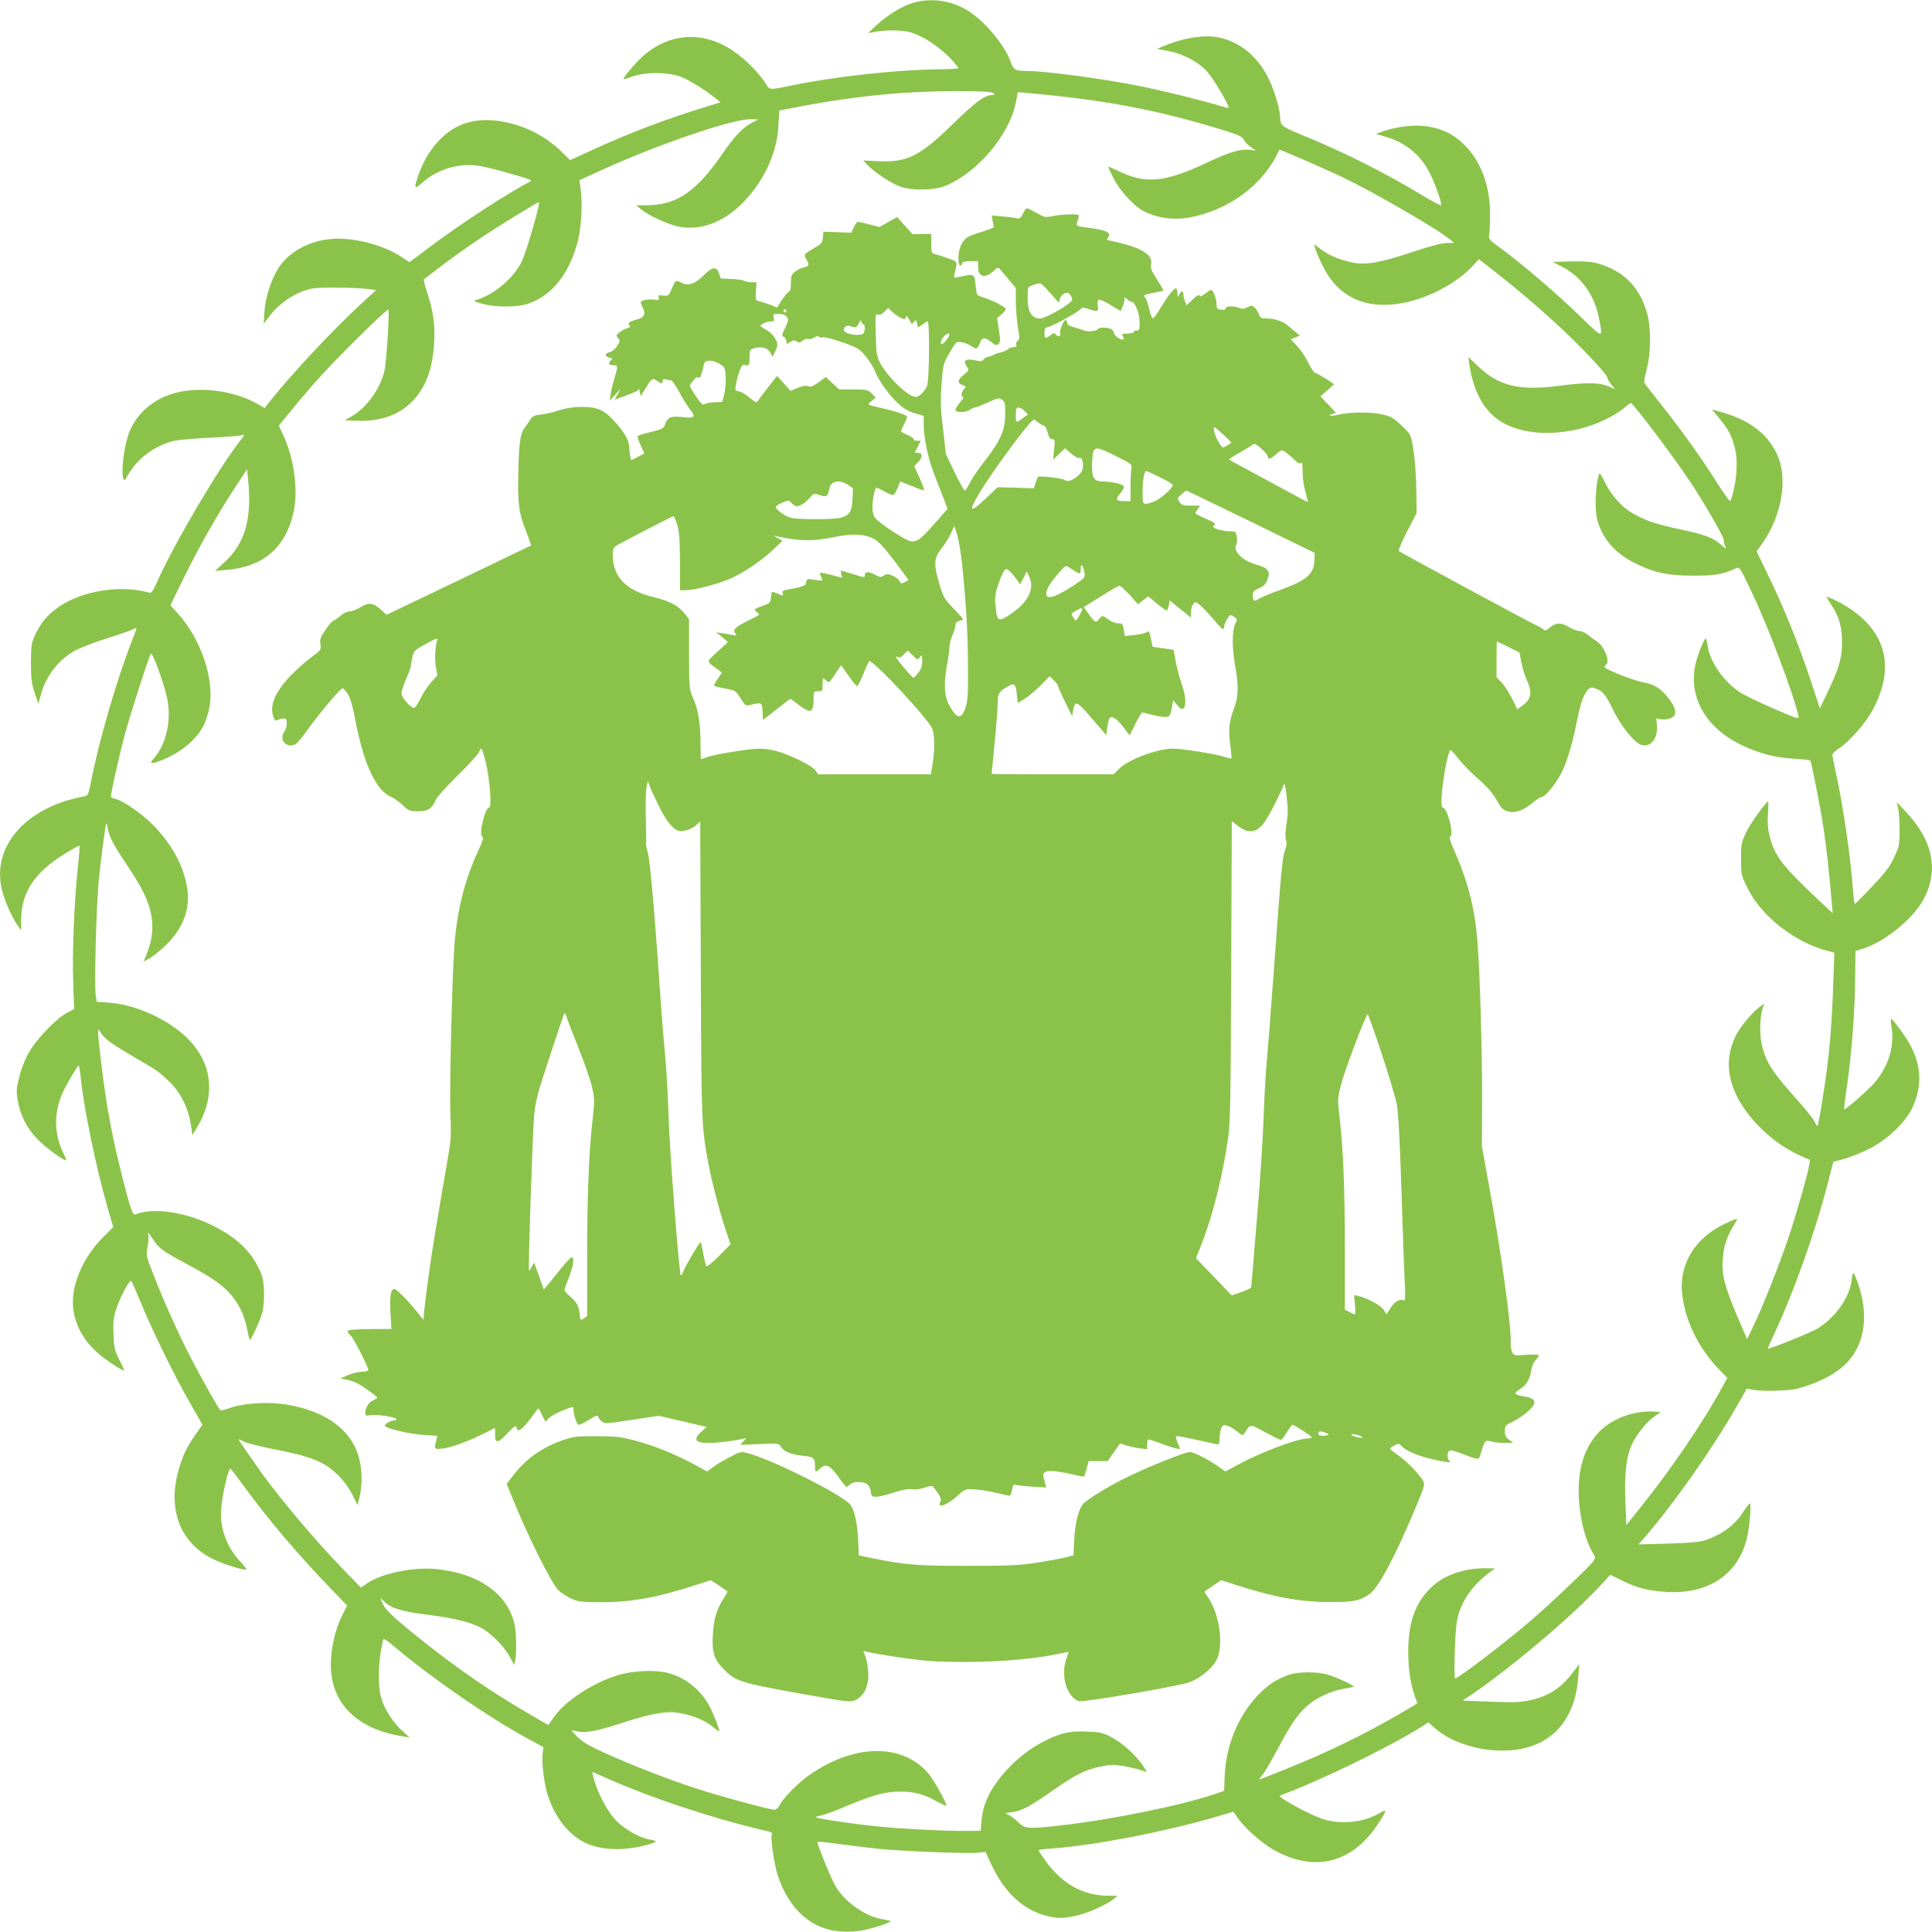
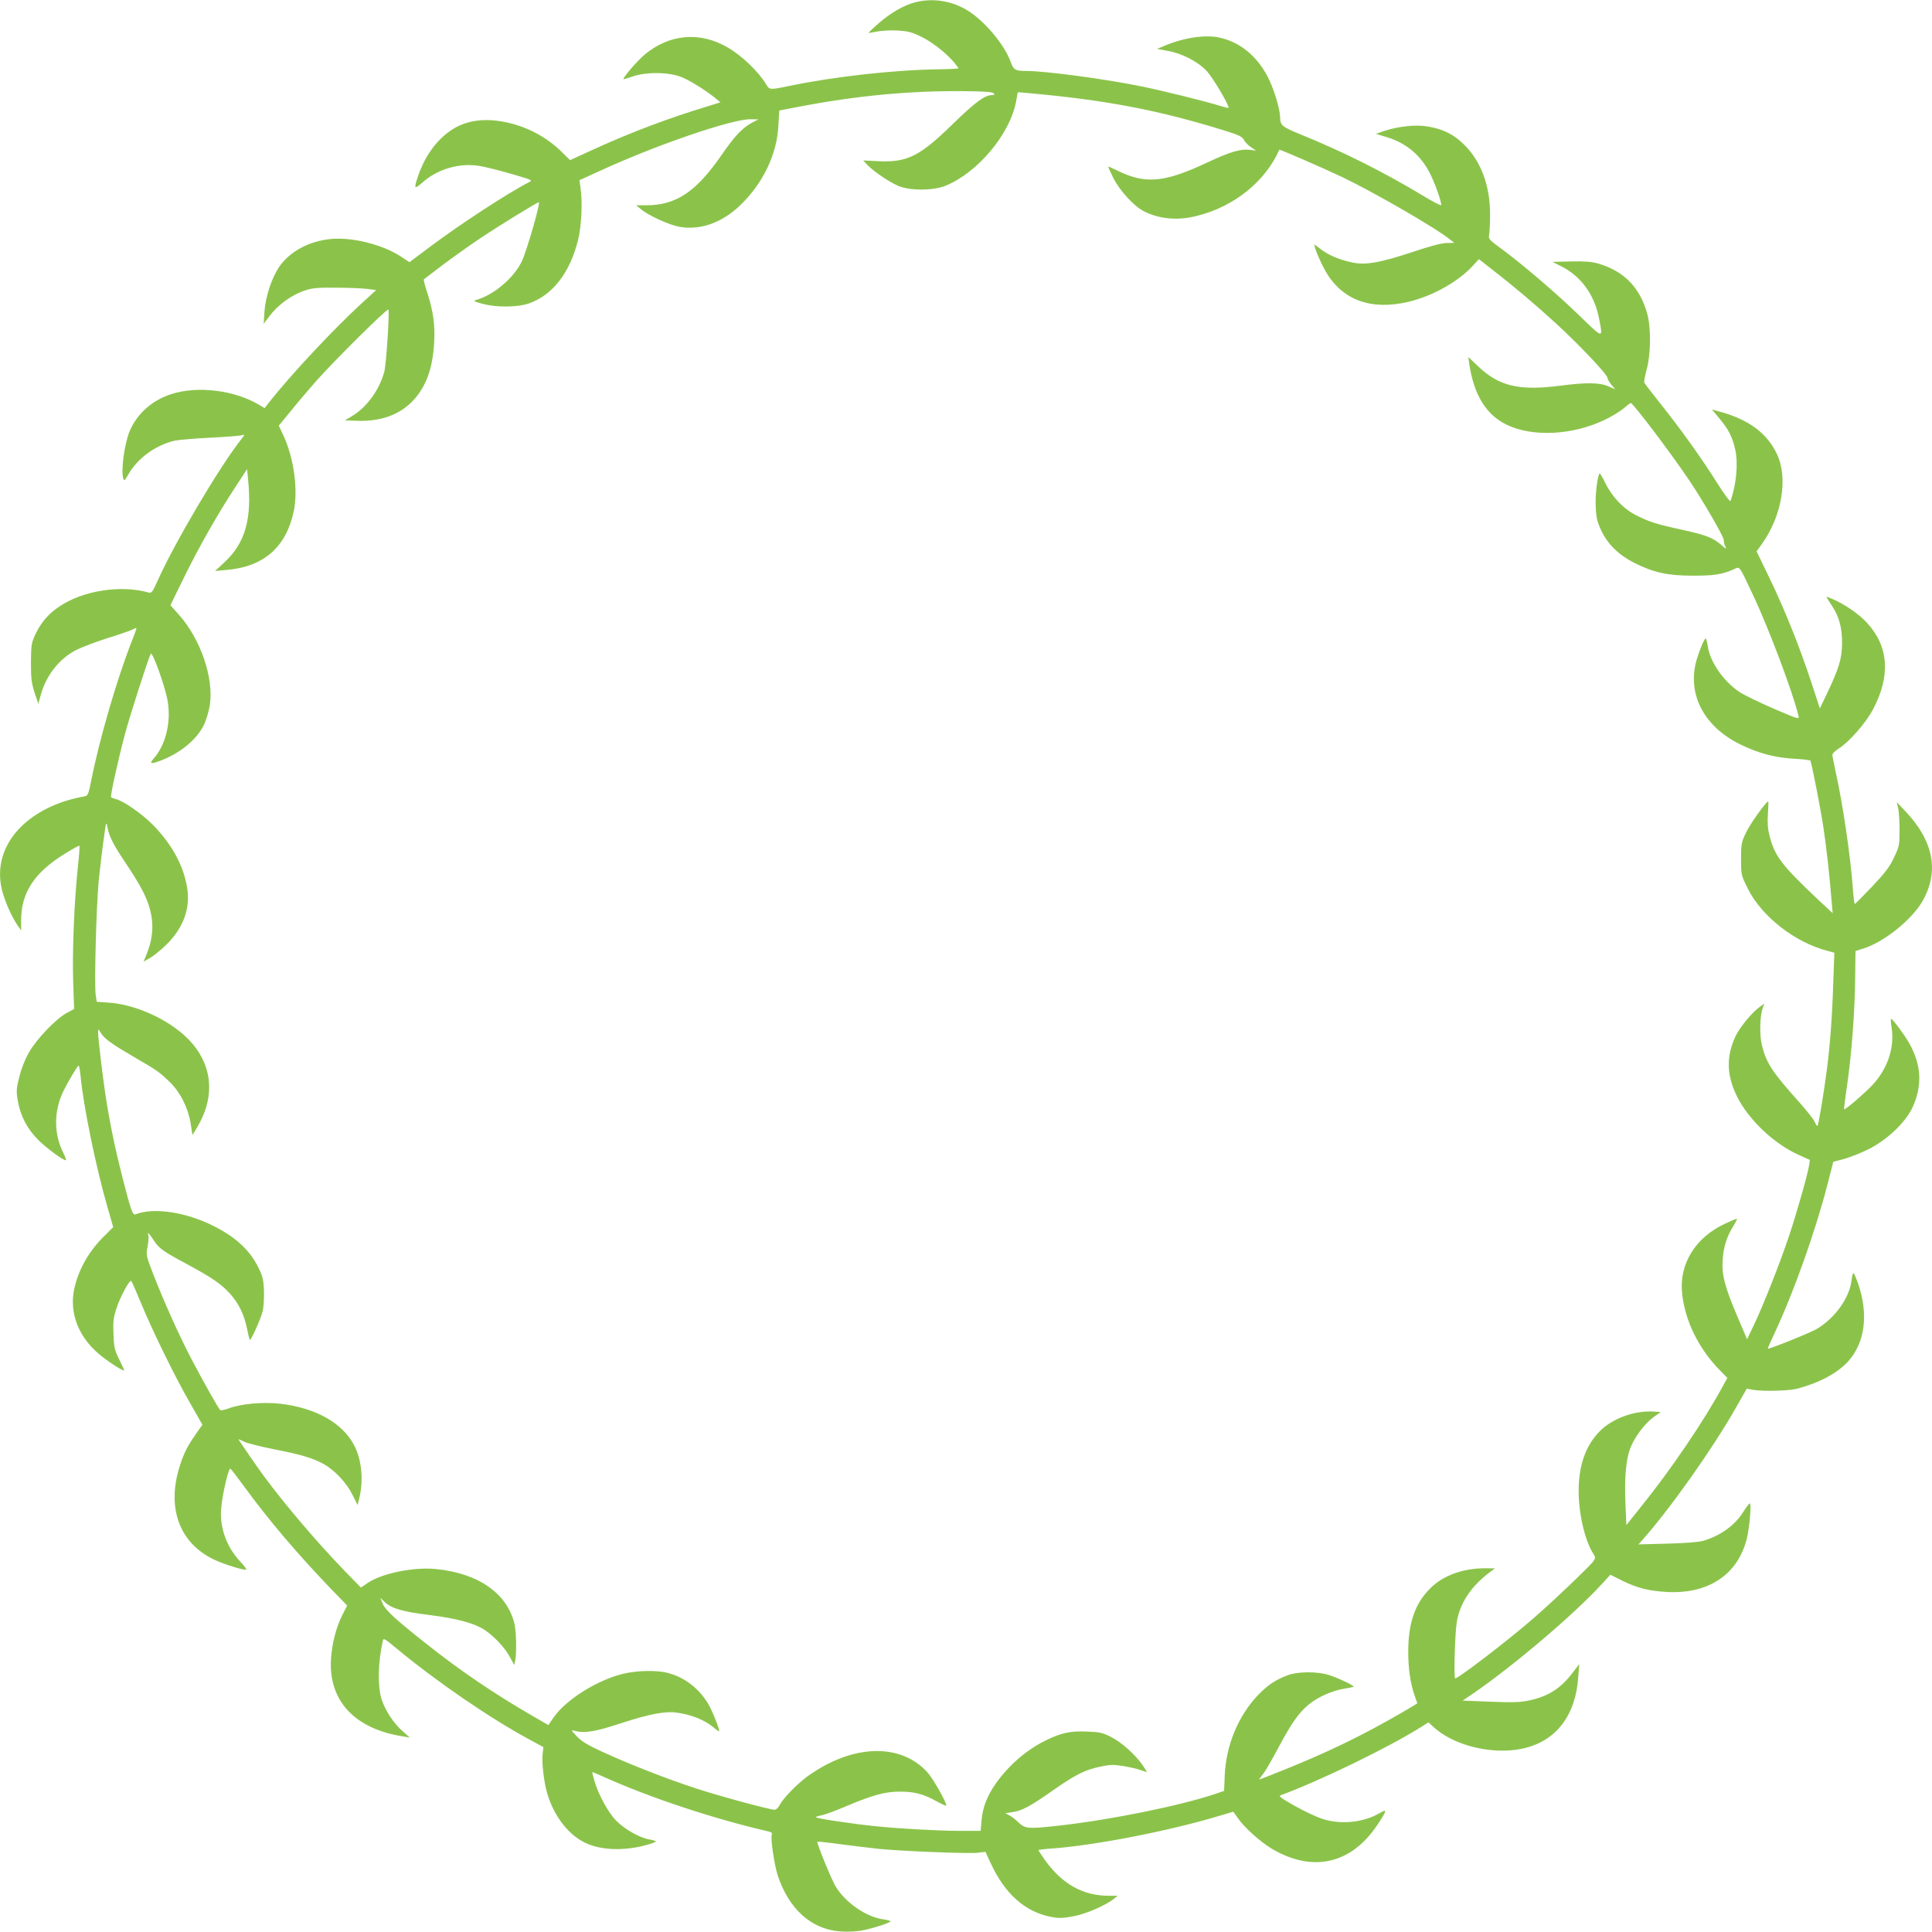
<svg xmlns="http://www.w3.org/2000/svg" version="1.0" width="1280pt" height="1280pt" viewBox="0 0 1280 1280" preserveAspectRatio="xMidYMid meet">
  <g transform="translate(0,1280) scale(0.1,-0.1)" fill="#8bc34a" stroke="none">
    <path d="M6060 12784 c-75 -20 -162 -71 -242 -141 -36 -32 -65 -59 -63 -61 1 -1 26 3 55 9 29 6 90 9 135 7 68 -4 94 -10 156 -40 74 -36 159 -102 218 -169 17 -20 31 -39 31 -41 0 -3 -57 -6 -127 -7 -299 -4 -694 -48 -997 -111 -125 -26 -128 -25 -148 8 -51 86 -163 194 -259 249 -183 105 -382 88 -546 -47 -46 -38 -143 -149 -143 -164 0 -3 26 5 58 16 88 33 246 31 328 -3 59 -24 168 -93 228 -143 l29 -24 -87 -27 c-257 -78 -496 -168 -741 -279 l-168 -77 -53 52 c-109 109 -255 182 -409 206 -166 25 -293 -13 -400 -121 -63 -64 -112 -145 -145 -242 -29 -85 -26 -91 28 -44 100 90 245 132 376 111 39 -6 135 -30 214 -53 141 -41 143 -42 115 -56 -137 -70 -457 -279 -654 -427 l-136 -102 -58 38 c-120 78 -316 128 -459 116 -148 -13 -279 -84 -349 -189 -49 -75 -88 -195 -95 -293 l-5 -80 41 54 c53 70 142 135 222 163 57 20 84 23 215 22 83 0 176 -4 208 -8 l59 -8 -104 -95 c-192 -178 -459 -464 -604 -647 l-31 -40 -38 23 c-165 97 -407 126 -580 70 -126 -40 -226 -129 -275 -243 -35 -83 -59 -256 -44 -314 6 -21 9 -19 35 26 60 105 177 191 304 222 28 6 133 15 235 20 102 5 196 12 210 16 24 7 24 7 -6 -32 -143 -182 -440 -685 -550 -932 -33 -73 -40 -83 -58 -78 -185 53 -439 13 -594 -93 -73 -49 -122 -107 -159 -187 -25 -54 -27 -69 -28 -184 0 -106 4 -136 24 -199 l25 -74 16 59 c36 132 127 245 242 301 35 17 122 50 193 73 72 22 145 47 163 55 18 8 34 15 36 15 2 0 -11 -39 -30 -86 -101 -257 -217 -657 -271 -932 -15 -77 -21 -93 -38 -97 -106 -20 -174 -42 -255 -82 -238 -120 -351 -326 -296 -543 19 -73 61 -169 100 -227 l26 -38 0 66 c0 185 87 318 290 443 51 32 94 55 96 53 3 -2 -2 -69 -11 -149 -24 -230 -37 -568 -30 -758 l6 -175 -47 -25 c-71 -37 -201 -173 -252 -262 -26 -46 -51 -108 -64 -162 -20 -79 -21 -95 -10 -159 17 -99 61 -184 133 -257 56 -57 177 -145 186 -136 3 2 -5 22 -16 45 -66 127 -65 283 0 414 32 65 93 167 100 167 3 0 9 -32 13 -70 18 -196 101 -599 176 -861 l40 -139 -58 -58 c-99 -97 -166 -211 -197 -337 -43 -174 28 -349 192 -471 58 -44 123 -84 136 -84 2 0 -13 32 -32 71 -32 64 -36 82 -39 169 -4 81 0 110 18 167 26 81 89 198 100 186 4 -4 33 -71 65 -148 75 -182 222 -483 325 -662 l81 -142 -44 -63 c-54 -77 -78 -123 -105 -208 -91 -281 -3 -517 233 -626 64 -29 175 -64 205 -64 7 0 -10 25 -39 55 -91 97 -138 229 -125 357 8 93 49 264 60 258 5 -3 46 -56 92 -119 163 -224 356 -450 579 -682 l103 -106 -32 -63 c-42 -85 -68 -187 -75 -290 -18 -277 157 -465 477 -514 l45 -8 -46 41 c-61 53 -117 139 -141 213 -27 88 -24 242 8 386 4 21 10 18 87 -46 265 -220 620 -464 885 -607 l92 -50 -5 -46 c-7 -51 9 -190 30 -259 44 -149 135 -269 244 -325 100 -51 245 -60 393 -24 48 12 85 25 83 29 -3 4 -22 10 -43 13 -63 11 -163 67 -219 124 -55 56 -120 176 -147 271 -8 28 -13 52 -11 52 2 0 34 -14 72 -31 309 -139 727 -278 1095 -363 19 -4 26 -11 21 -21 -9 -24 17 -200 39 -268 73 -224 223 -359 413 -373 44 -4 107 -1 140 5 72 13 195 52 195 62 0 3 -22 9 -48 13 -113 15 -255 113 -318 222 -28 48 -125 286 -119 292 2 2 73 -5 157 -17 84 -11 200 -25 258 -31 158 -15 588 -32 647 -25 l52 6 35 -76 c94 -203 228 -322 400 -355 53 -10 78 -9 147 4 83 15 214 72 269 116 l25 20 -57 0 c-173 0 -310 77 -424 235 -24 35 -44 65 -44 67 0 3 40 8 89 11 286 21 770 115 1104 215 l98 29 29 -41 c42 -62 150 -159 227 -205 270 -159 525 -101 698 158 66 100 68 109 14 78 -107 -62 -255 -77 -377 -38 -39 13 -121 51 -183 86 -92 52 -110 65 -94 71 256 94 710 314 930 452 l49 31 37 -34 c114 -103 316 -164 499 -152 270 18 435 193 456 483 l7 89 -46 -60 c-78 -102 -161 -155 -287 -181 -61 -13 -110 -14 -257 -8 l-183 7 73 49 c275 190 673 529 855 729 l51 56 78 -39 c100 -49 175 -68 293 -75 277 -16 473 113 533 353 18 71 32 234 20 234 -4 -1 -24 -26 -43 -56 -57 -91 -151 -158 -265 -192 -32 -9 -118 -16 -240 -19 l-190 -5 21 23 c190 214 466 604 624 881 l73 128 41 -8 c65 -11 236 -7 291 7 150 40 268 103 340 182 113 126 136 316 63 522 -12 32 -24 60 -28 62 -4 2 -10 -19 -13 -48 -14 -117 -111 -251 -231 -322 -43 -25 -317 -136 -324 -130 -1 1 20 50 48 109 126 270 267 667 348 980 l38 149 69 18 c38 10 112 39 164 65 123 61 244 176 291 275 67 145 61 282 -21 428 -32 56 -109 160 -120 161 -3 0 -2 -28 4 -62 19 -130 -27 -268 -127 -376 -50 -53 -176 -162 -188 -162 -2 0 6 70 19 155 31 217 52 499 54 712 l2 182 53 17 c137 43 322 192 392 315 111 196 72 398 -114 594 l-57 60 9 -40 c5 -22 9 -87 9 -145 0 -100 -2 -108 -37 -182 -29 -62 -59 -101 -145 -192 -59 -62 -111 -114 -114 -115 -4 0 -9 43 -13 97 -15 215 -66 563 -116 787 -11 50 -20 97 -20 105 1 8 19 26 41 40 66 40 180 169 227 258 119 223 106 418 -38 575 -52 57 -148 124 -226 157 -24 11 -44 18 -44 16 0 -2 16 -27 35 -56 50 -75 70 -148 69 -255 -1 -99 -20 -163 -104 -339 l-43 -89 -57 174 c-78 236 -175 479 -277 690 l-85 176 35 49 c133 186 175 435 100 595 -65 140 -191 232 -384 283 l-47 13 49 -59 c62 -74 85 -120 105 -205 21 -90 8 -233 -31 -342 -3 -7 -40 43 -85 114 -103 164 -247 366 -378 529 -57 72 -106 135 -108 141 -3 7 5 47 16 89 27 97 29 270 5 361 -47 178 -154 289 -327 339 -41 12 -88 16 -179 14 l-124 -3 60 -30 c131 -66 220 -190 250 -349 25 -131 29 -132 -128 20 -149 146 -385 347 -524 449 -77 56 -82 62 -77 89 3 15 6 76 6 135 1 187 -59 350 -168 459 -72 72 -140 106 -244 124 -80 14 -197 1 -291 -30 l-53 -19 70 -21 c134 -41 229 -122 291 -247 33 -67 76 -190 71 -204 -2 -5 -57 24 -123 64 -254 153 -522 288 -800 401 -134 55 -143 62 -144 120 -2 57 -42 189 -83 267 -72 138 -185 229 -319 258 -95 21 -237 -1 -363 -54 l-50 -21 70 -13 c100 -18 202 -72 262 -137 39 -44 142 -216 142 -240 0 -3 -21 2 -47 10 -106 33 -397 105 -538 133 -240 49 -632 101 -757 101 -71 0 -83 7 -102 60 -43 119 -182 282 -298 348 -103 59 -226 76 -338 46z m522 -601 c9 -10 8 -13 -10 -13 -48 0 -112 -48 -262 -194 -217 -212 -300 -253 -491 -244 l-100 5 28 -30 c41 -43 140 -110 203 -138 77 -33 228 -33 311 -1 214 85 430 342 471 560 l11 61 61 -5 c519 -46 871 -113 1312 -250 91 -28 113 -39 125 -60 7 -15 29 -37 47 -49 l34 -23 -39 5 c-64 8 -130 -11 -292 -87 -277 -130 -404 -141 -586 -51 -33 16 -61 28 -62 27 -2 -2 14 -36 34 -77 43 -84 136 -185 200 -218 105 -53 226 -64 354 -31 246 61 452 228 545 438 2 4 288 -120 414 -180 212 -101 627 -341 717 -415 l28 -22 -50 -1 c-33 0 -109 -20 -228 -60 -211 -70 -308 -87 -393 -70 -88 18 -159 48 -211 87 l-46 35 7 -29 c4 -15 25 -66 48 -112 100 -207 282 -293 524 -250 172 30 361 129 471 247 l41 45 87 -68 c153 -119 276 -223 424 -358 158 -145 341 -339 341 -361 0 -8 12 -28 26 -45 l25 -30 -46 20 c-57 25 -148 26 -315 4 -275 -36 -409 -4 -548 129 l-64 61 6 -45 c31 -206 111 -337 248 -404 171 -83 439 -70 653 34 44 21 99 55 122 74 22 20 44 36 47 36 15 0 262 -326 386 -510 92 -136 230 -375 230 -397 0 -14 5 -34 12 -46 8 -17 2 -14 -27 12 -55 48 -101 66 -260 101 -175 38 -223 54 -308 98 -84 43 -158 122 -203 215 -18 37 -34 64 -37 60 -15 -25 -29 -144 -25 -220 3 -73 10 -100 36 -156 42 -92 117 -164 221 -217 127 -63 219 -84 386 -84 139 0 190 7 269 41 45 20 33 36 127 -162 105 -221 268 -654 304 -806 7 -27 4 -26 -164 46 -94 41 -196 90 -226 110 -108 72 -197 202 -211 306 -4 27 -10 49 -14 49 -8 0 -41 -79 -59 -140 -66 -226 46 -443 289 -562 121 -59 229 -88 358 -95 56 -3 104 -9 106 -12 8 -13 66 -309 86 -439 19 -124 40 -308 55 -494 l7 -78 -99 92 c-237 224 -285 286 -319 419 -12 46 -15 87 -11 147 3 45 4 82 2 82 -14 0 -120 -148 -147 -206 -31 -64 -33 -76 -33 -175 0 -105 0 -106 44 -195 91 -185 314 -359 530 -414 l44 -12 -7 -194 c-7 -225 -21 -412 -41 -569 -22 -171 -58 -385 -64 -385 -4 0 -12 13 -19 30 -8 16 -53 73 -100 126 -180 201 -218 258 -248 375 -18 69 -15 199 5 252 l11 28 -29 -20 c-54 -39 -134 -136 -163 -197 -63 -135 -59 -260 12 -402 77 -153 246 -312 408 -384 l73 -33 -5 -35 c-9 -58 -82 -316 -132 -465 -58 -175 -170 -459 -232 -589 l-47 -99 -62 145 c-84 197 -107 281 -100 378 5 86 26 154 69 224 16 26 28 50 26 51 -2 2 -39 -13 -83 -34 -193 -91 -300 -265 -281 -456 18 -183 108 -367 249 -512 l51 -52 -29 -53 c-123 -228 -343 -553 -544 -802 l-96 -120 -6 145 c-7 169 3 287 32 364 27 72 96 164 154 206 l48 34 -49 3 c-123 8 -270 -45 -352 -127 -97 -97 -144 -229 -143 -407 1 -149 43 -326 99 -411 13 -20 12 -26 -1 -46 -18 -28 -276 -274 -399 -380 -164 -143 -496 -397 -517 -397 -10 0 -2 292 10 370 20 129 98 245 224 337 l30 22 -65 1 c-147 0 -280 -48 -364 -133 -101 -100 -146 -230 -146 -419 0 -116 14 -212 44 -297 9 -24 16 -45 16 -46 0 -1 -51 -32 -112 -67 -258 -149 -479 -256 -772 -374 -87 -35 -161 -64 -163 -64 -2 0 9 17 26 38 16 20 63 102 105 181 82 155 133 226 199 280 59 48 154 90 228 102 35 6 65 12 67 14 7 7 -111 62 -168 79 -77 23 -204 22 -269 -3 -82 -31 -132 -65 -197 -132 -131 -138 -212 -334 -220 -534 l-4 -100 -52 -18 c-232 -79 -694 -173 -1040 -212 -206 -23 -225 -21 -268 19 -19 19 -47 41 -63 49 l-27 14 46 7 c63 8 119 38 271 145 149 104 212 136 315 157 61 13 85 14 147 4 41 -7 92 -18 114 -26 22 -8 41 -14 44 -14 2 0 -9 19 -25 43 -50 72 -140 153 -209 188 -58 30 -77 34 -163 37 -111 5 -173 -9 -280 -63 -122 -61 -238 -162 -321 -279 -59 -84 -89 -160 -96 -248 l-6 -68 -131 0 c-140 0 -401 14 -556 30 -161 16 -409 53 -405 61 3 3 19 9 38 12 18 3 93 30 167 62 176 74 255 95 355 95 93 0 154 -16 242 -65 35 -19 63 -32 63 -28 0 24 -87 177 -123 218 -177 199 -495 191 -792 -20 -70 -50 -165 -147 -189 -193 -9 -18 -24 -32 -34 -32 -32 0 -364 90 -520 141 -193 63 -433 157 -611 238 -105 48 -145 72 -178 106 -41 43 -42 45 -16 38 64 -18 139 -6 310 51 181 59 289 80 363 70 99 -13 189 -49 248 -99 16 -14 33 -25 36 -25 9 0 -42 130 -71 180 -60 102 -156 177 -267 206 -74 20 -207 17 -301 -6 -172 -43 -375 -171 -456 -287 l-36 -52 -109 63 c-249 144 -476 298 -699 475 -204 161 -271 223 -289 265 l-16 40 29 -28 c45 -43 119 -64 297 -86 181 -23 294 -53 364 -98 62 -41 134 -117 168 -180 l29 -53 7 32 c9 48 7 188 -5 238 -47 204 -240 339 -524 366 -145 14 -354 -29 -447 -91 l-47 -32 -114 117 c-187 195 -382 424 -530 623 -37 50 -167 239 -167 242 0 2 17 -5 38 -16 22 -10 108 -32 193 -49 182 -35 265 -60 336 -100 73 -42 148 -122 188 -202 l34 -68 10 38 c31 124 18 266 -35 362 -79 146 -253 243 -487 271 -113 13 -260 0 -342 -31 -27 -10 -52 -15 -56 -11 -14 14 -113 190 -190 337 -87 167 -181 377 -254 564 -47 122 -48 125 -37 183 6 33 8 66 5 74 -10 27 4 14 32 -28 37 -58 61 -76 216 -159 173 -93 235 -136 292 -199 58 -65 93 -135 113 -230 8 -41 17 -76 19 -78 6 -7 74 142 85 190 7 26 10 86 9 135 -3 75 -9 98 -36 153 -57 117 -151 204 -299 278 -182 92 -397 124 -515 77 -20 -8 -31 22 -88 245 -47 184 -83 356 -111 537 -21 141 -50 381 -50 423 0 25 1 25 20 -6 25 -39 74 -73 230 -164 143 -83 156 -92 228 -162 67 -66 118 -167 135 -270 l12 -78 32 53 c139 233 92 473 -126 641 -130 101 -311 173 -458 183 l-82 6 -7 46 c-10 69 4 585 20 756 9 83 23 206 33 275 15 113 18 121 24 83 12 -65 39 -119 127 -249 95 -143 135 -220 156 -301 27 -102 18 -199 -27 -306 l-16 -38 41 23 c23 13 72 52 109 88 113 111 161 239 139 377 -23 146 -99 287 -225 416 -71 73 -197 161 -245 172 -16 4 -32 10 -34 14 -6 9 44 236 90 410 33 126 156 508 173 540 10 16 86 -192 108 -294 31 -145 -5 -307 -90 -402 -27 -30 -18 -36 29 -19 141 49 258 144 307 247 14 31 31 88 37 127 28 180 -62 441 -207 602 l-54 60 89 182 c102 208 224 422 340 599 l79 121 6 -63 c28 -265 -18 -428 -158 -556 l-60 -56 77 7 c245 21 394 151 444 388 30 140 2 350 -67 500 l-32 68 79 96 c43 54 117 140 163 193 128 145 477 490 484 480 9 -14 -14 -363 -27 -412 -33 -122 -118 -238 -216 -295 l-45 -27 84 -3 c149 -5 272 38 359 125 91 92 138 215 148 388 8 119 -6 216 -45 335 -16 47 -26 87 -22 90 4 3 61 46 126 96 66 50 176 128 245 174 128 86 379 240 390 240 13 0 -81 -324 -112 -390 -53 -110 -181 -220 -296 -255 -31 -9 -27 -11 43 -30 87 -22 226 -21 297 4 160 55 276 206 329 426 22 94 29 245 15 341 l-7 50 138 63 c372 171 871 342 995 341 l53 -1 -43 -22 c-63 -34 -116 -89 -200 -212 -169 -245 -301 -334 -497 -335 l-70 0 30 -25 c53 -44 187 -105 258 -118 137 -23 277 26 397 139 152 144 248 340 257 531 l6 101 136 26 c385 73 726 105 1088 102 131 -1 186 -5 195 -13z" />
-     <path d="M6777 11384 c-15 -30 -22 -35 -41 -30 -12 3 -55 9 -94 12 l-72 7 6 -34 c4 -19 7 -38 8 -42 0 -5 -33 -18 -74 -31 -41 -12 -87 -30 -102 -39 -36 -25 -58 -75 -58 -136 0 -49 12 -67 24 -36 4 11 20 15 56 15 l50 0 0 -39 c0 -68 49 -79 104 -25 15 16 30 23 34 18 5 -5 32 -37 60 -70 l52 -62 0 -93 c1 -52 7 -128 14 -169 12 -66 12 -76 -1 -87 -9 -7 -13 -19 -10 -28 5 -11 0 -15 -18 -15 -13 0 -30 -6 -37 -14 -8 -7 -30 -17 -49 -21 -19 -4 -38 -11 -44 -15 -5 -4 -23 -10 -38 -14 -15 -4 -30 -13 -33 -20 -4 -10 -16 -11 -55 -3 -63 12 -80 0 -55 -39 18 -26 18 -26 -18 -56 -43 -35 -46 -55 -10 -69 25 -9 26 -11 10 -28 -18 -20 -21 -51 -5 -51 6 0 -3 -16 -20 -35 -17 -20 -31 -42 -31 -50 0 -20 69 -20 96 0 10 8 25 15 32 15 7 0 46 15 86 33 66 31 74 33 94 19 19 -13 22 -23 22 -88 0 -119 -29 -183 -166 -358 -25 -33 -57 -82 -70 -108 -13 -26 -28 -48 -32 -48 -5 0 -35 54 -67 120 l-58 121 -19 167 c-17 141 -18 187 -10 298 10 129 11 133 53 207 43 74 44 75 79 70 19 -3 47 -14 62 -24 37 -26 45 -24 59 16 15 42 31 44 76 9 30 -23 37 -25 49 -12 12 12 12 26 2 93 l-12 78 31 26 c18 15 29 31 25 37 -9 15 -97 59 -149 74 -42 13 -42 13 -48 69 -11 92 -2 88 -119 65 -27 -6 -28 -5 -22 21 21 84 23 80 -41 103 -32 11 -70 24 -85 27 -27 7 -28 10 -28 71 l0 64 -62 0 -63 -1 -51 57 -50 56 -59 -33 -58 -33 -66 17 c-36 10 -71 17 -77 17 -6 0 -18 -16 -27 -36 l-17 -36 -93 4 -92 3 -3 -38 c-3 -33 -9 -42 -49 -65 -83 -50 -80 -46 -60 -81 21 -36 17 -46 -21 -54 -15 -3 -40 -15 -55 -27 -23 -19 -27 -29 -27 -75 0 -36 -4 -55 -14 -58 -7 -3 -28 -28 -46 -55 l-32 -50 -46 19 c-26 10 -58 20 -72 23 -24 5 -25 8 -22 66 l4 60 -32 0 c-17 0 -40 4 -50 10 -10 5 -49 11 -87 12 l-68 3 -12 35 c-15 47 -45 43 -102 -15 -53 -54 -101 -71 -142 -50 -41 22 -44 20 -68 -36 -20 -50 -22 -51 -57 -47 -31 4 -35 2 -30 -15 4 -16 0 -18 -33 -12 -20 3 -49 1 -64 -4 -27 -11 -27 -11 -12 -42 25 -47 17 -70 -31 -84 -58 -17 -67 -24 -54 -40 8 -10 5 -14 -13 -19 -13 -3 -36 -15 -51 -27 -25 -20 -26 -23 -11 -39 14 -16 14 -20 -7 -53 -14 -22 -34 -37 -51 -41 -33 -7 -32 -28 3 -36 20 -5 21 -7 6 -19 -20 -17 -12 -31 20 -31 29 0 29 -7 5 -85 -10 -33 -22 -80 -25 -105 l-7 -45 37 40 36 40 -20 -37 -21 -37 62 23 c96 37 97 37 98 50 1 6 4 -2 8 -19 l6 -30 35 57 c37 62 45 66 76 43 25 -19 34 -19 34 1 0 12 6 15 23 10 12 -3 27 -6 34 -6 6 0 30 -35 53 -77 22 -42 55 -94 71 -115 40 -50 32 -60 -41 -52 -82 9 -106 1 -121 -41 -14 -37 -12 -36 -132 -66 -26 -6 -50 -15 -52 -20 -3 -4 6 -31 20 -60 14 -29 24 -53 22 -55 -1 -1 -21 -11 -43 -22 l-42 -21 -6 22 c-3 12 -6 36 -6 52 -1 54 -26 102 -90 174 -78 87 -120 106 -235 105 -52 -1 -101 -9 -140 -22 -33 -12 -86 -24 -117 -28 -50 -5 -60 -10 -77 -38 -11 -17 -28 -41 -37 -53 -28 -38 -35 -92 -40 -288 -5 -217 3 -273 53 -398 19 -49 33 -90 31 -91 -1 -1 -218 -105 -480 -231 l-477 -228 -41 37 c-48 43 -79 46 -135 11 -22 -13 -52 -25 -67 -25 -15 0 -42 -13 -60 -28 -18 -16 -40 -31 -50 -35 -9 -3 -33 -31 -53 -62 -32 -47 -37 -62 -32 -94 5 -37 3 -39 -56 -82 -33 -24 -91 -75 -129 -113 -111 -111 -153 -204 -128 -281 10 -30 14 -33 30 -25 10 6 28 10 39 10 17 0 21 -6 21 -33 0 -18 -7 -42 -15 -53 -41 -54 14 -116 74 -84 10 5 48 51 84 102 75 105 213 268 227 268 5 0 21 -17 34 -37 17 -27 32 -79 51 -177 54 -289 139 -468 239 -507 17 -7 50 -31 74 -53 40 -38 47 -41 101 -41 67 0 93 17 117 74 8 19 73 92 148 165 73 72 136 141 140 154 4 12 11 22 15 22 4 0 18 -44 31 -97 26 -115 39 -293 21 -293 -29 0 -71 -184 -45 -194 10 -4 2 -29 -28 -93 -91 -198 -139 -390 -158 -633 -15 -207 -33 -955 -26 -1115 6 -133 4 -166 -18 -295 -79 -457 -98 -572 -121 -735 -14 -99 -29 -213 -33 -254 l-7 -75 -44 55 c-67 82 -134 149 -148 149 -24 0 -32 -46 -26 -156 l6 -109 -129 0 c-71 -1 -138 -4 -148 -8 -18 -7 -18 -9 7 -35 24 -25 117 -207 117 -229 0 -6 -19 -11 -43 -11 -24 -1 -66 -11 -93 -23 l-49 -22 44 -8 c24 -5 60 -18 80 -30 43 -25 120 -82 121 -89 0 -3 -13 -11 -28 -18 -30 -13 -52 -48 -52 -84 0 -18 4 -19 35 -14 38 7 162 -11 171 -25 3 -5 -2 -9 -10 -9 -24 0 -66 -22 -66 -35 0 -18 161 -56 261 -62 l86 -6 -8 -36 c-13 -54 -13 -54 44 -48 59 7 170 48 276 101 l71 36 0 -45 c0 -61 18 -59 84 11 48 50 54 53 59 34 5 -18 9 -20 27 -10 11 6 41 39 66 73 25 34 48 64 49 66 2 2 14 -17 26 -43 l23 -46 19 21 c19 20 91 57 145 73 18 6 22 4 22 -15 0 -35 22 -99 35 -99 6 0 37 15 68 34 52 32 57 33 62 15 4 -10 16 -24 27 -30 22 -12 24 -12 238 21 l135 20 159 -37 158 -37 -24 -21 c-69 -59 -58 -85 36 -85 59 0 171 14 225 27 l26 6 -20 -23 -20 -23 127 6 c127 5 127 5 143 -20 22 -32 65 -49 147 -58 71 -8 78 -14 78 -77 0 -33 4 -34 33 -8 38 36 66 23 123 -57 51 -70 52 -72 69 -53 27 30 108 28 129 -2 9 -12 16 -32 16 -45 0 -41 33 -40 179 7 37 11 73 17 95 13 20 -3 54 1 82 11 26 9 51 13 54 9 49 -61 60 -84 50 -102 -25 -49 47 -23 116 41 44 41 50 43 103 41 32 -1 97 -11 145 -22 48 -12 91 -21 96 -21 4 0 11 18 15 40 4 22 11 37 17 34 5 -3 54 -9 109 -13 l100 -6 -5 22 c-4 13 -9 34 -12 47 -9 37 19 47 97 36 35 -5 88 -16 117 -23 29 -8 54 -11 56 -8 1 3 9 27 16 54 l13 47 63 0 63 0 41 59 41 58 37 -12 c20 -7 61 -16 90 -20 l52 -7 0 29 c0 16 2 32 5 35 3 3 38 -7 78 -22 40 -15 86 -31 104 -35 l32 -6 -16 40 c-9 23 -14 43 -11 46 3 3 65 -8 138 -25 72 -16 136 -30 141 -30 5 0 9 18 9 39 0 22 5 52 10 66 9 23 14 26 38 20 15 -3 45 -20 66 -37 38 -31 40 -31 52 -12 42 62 31 62 136 5 52 -28 99 -51 104 -51 6 0 23 22 39 50 17 27 33 50 38 50 12 0 127 -74 127 -82 0 -5 -11 -8 -24 -8 -70 0 -307 -89 -464 -174 l-83 -45 -47 33 c-65 46 -163 96 -188 96 -35 0 -296 -105 -444 -180 -96 -48 -224 -126 -258 -158 -36 -34 -60 -129 -66 -259 l-4 -87 -48 -13 c-27 -7 -112 -23 -189 -35 -121 -19 -182 -22 -455 -22 -330 -1 -425 6 -623 47 l-107 22 -5 105 c-4 108 -25 202 -53 233 -61 69 -513 295 -676 339 -46 12 -49 12 -120 -25 -40 -21 -91 -51 -112 -67 l-39 -29 -90 49 c-128 69 -267 124 -392 157 -94 24 -127 28 -253 28 -134 0 -151 -2 -225 -28 -136 -48 -241 -123 -325 -232 l-43 -56 33 -82 c105 -260 257 -565 308 -621 15 -16 52 -40 82 -55 52 -24 64 -25 210 -26 197 0 369 32 627 116 l91 30 56 -36 c31 -20 56 -38 56 -41 0 -2 -11 -22 -25 -43 -45 -67 -67 -140 -72 -236 -7 -121 6 -165 68 -230 78 -83 117 -95 504 -164 334 -60 340 -60 375 -43 54 26 85 91 83 172 -1 36 -9 85 -17 109 l-16 43 25 -6 c55 -14 265 -46 364 -56 252 -25 667 -7 884 39 48 10 87 17 87 16 0 -1 -7 -22 -15 -45 -39 -112 1 -249 82 -281 25 -9 655 98 731 125 65 23 141 82 176 137 56 89 31 305 -49 424 -14 20 -25 37 -25 39 0 2 25 20 56 40 l55 37 92 -30 c247 -80 426 -114 617 -115 165 -1 203 6 271 51 60 39 177 259 313 587 53 127 57 141 45 164 -22 42 -114 136 -169 173 -27 19 -50 37 -50 41 0 4 13 14 29 22 26 14 30 14 46 -4 37 -41 147 -81 290 -105 32 -5 38 -4 28 6 -16 16 -17 51 -2 66 8 8 31 3 82 -17 123 -47 113 -48 131 12 23 76 26 79 66 68 19 -6 60 -10 90 -10 l55 1 -27 20 c-22 16 -28 29 -28 58 0 35 3 38 54 63 58 29 120 79 137 110 14 27 -4 46 -50 54 -82 13 -89 22 -40 51 40 24 66 67 74 125 5 29 16 55 31 69 13 12 21 26 18 31 -3 4 -41 5 -84 2 -75 -6 -78 -6 -91 17 -7 13 -12 41 -10 61 6 106 -67 629 -151 1083 l-40 220 1 280 c2 304 -13 862 -30 1070 -17 222 -61 398 -151 603 -31 70 -38 96 -29 101 25 16 -21 191 -51 191 -24 0 10 276 47 378 3 9 23 -9 51 -47 25 -33 82 -92 127 -132 78 -68 110 -107 149 -178 38 -69 126 -68 212 3 31 25 63 46 70 46 23 0 93 86 130 158 41 81 76 201 107 362 26 136 66 215 103 204 62 -18 81 -39 132 -145 55 -113 145 -224 191 -235 60 -16 108 46 101 128 l-5 48 31 -5 c37 -7 84 8 92 30 10 25 -4 61 -45 113 -50 63 -94 90 -167 102 -61 11 -254 87 -254 101 0 4 5 11 10 14 31 19 -14 131 -65 159 -11 6 -35 23 -53 39 -18 15 -45 27 -60 27 -15 0 -45 12 -67 25 -51 32 -86 31 -125 -1 -27 -23 -33 -25 -48 -12 -9 8 -30 19 -45 26 -36 15 -899 482 -910 491 -4 4 21 63 55 130 l63 121 -1 128 c-2 137 -9 231 -26 330 -10 58 -16 69 -62 113 -28 28 -62 56 -76 63 -69 36 -243 44 -365 16 -41 -9 -66 -4 -27 7 12 3 22 7 22 8 0 2 -23 27 -51 56 l-51 53 46 40 45 41 -58 38 c-32 20 -63 37 -69 37 -6 0 -26 30 -44 67 -18 37 -52 87 -75 111 l-41 44 30 12 29 13 -38 32 c-21 17 -44 36 -51 42 -26 21 -83 39 -125 39 -40 0 -46 3 -57 29 -6 16 -19 36 -29 45 -15 14 -20 14 -46 0 -22 -11 -35 -13 -53 -5 -33 16 -92 14 -92 -2 0 -9 -10 -12 -30 -9 -27 4 -30 8 -30 39 0 32 -24 93 -36 93 -3 0 -20 -11 -39 -25 -24 -19 -34 -22 -38 -13 -3 9 -18 0 -45 -26 l-41 -39 -11 27 c-5 15 -10 36 -10 47 0 26 -14 24 -28 -3 -10 -22 -11 -21 -11 10 -1 17 -5 32 -9 32 -13 0 -47 -40 -81 -95 -60 -97 -66 -105 -75 -102 -5 2 -16 30 -23 62 -7 32 -18 64 -25 72 -15 18 -10 21 58 34 32 6 60 12 62 14 2 1 -17 34 -42 73 -38 58 -45 76 -40 101 14 66 -70 115 -269 156 -24 5 -27 8 -17 20 29 35 -10 52 -158 70 -46 6 -52 10 -47 26 3 10 8 28 11 39 5 18 1 20 -54 20 -32 0 -83 -5 -114 -11 -52 -11 -57 -10 -110 20 -30 17 -59 31 -64 31 -6 0 -18 -16 -27 -36z m205 -553 c31 -36 38 -40 38 -23 0 25 25 52 49 52 10 0 23 -11 29 -25 11 -23 8 -27 -31 -56 -55 -40 -151 -89 -176 -89 -57 0 -83 44 -83 138 0 35 3 67 7 70 4 4 23 12 43 18 41 13 34 17 124 -85z m516 -31 c22 0 52 -77 52 -135 0 -48 -2 -55 -20 -55 -11 0 -20 -4 -20 -10 0 -5 -18 -10 -40 -10 -38 0 -40 -2 -30 -20 8 -15 8 -20 -2 -20 -21 0 -58 29 -58 45 0 8 -9 19 -19 25 -24 12 -78 13 -85 1 -9 -14 -64 -21 -89 -12 -12 5 -43 15 -69 22 -35 10 -48 18 -48 31 0 10 -4 18 -9 18 -13 0 -43 -69 -37 -85 8 -21 -15 -31 -28 -12 -11 14 -14 13 -36 -4 -35 -26 -40 -24 -40 16 0 19 4 35 10 35 30 0 229 109 238 131 1 3 19 0 40 -7 62 -22 72 -19 65 20 -3 19 -1 36 6 40 6 4 41 -11 78 -34 l68 -41 12 28 c7 15 12 37 13 47 0 18 1 18 18 3 10 -10 24 -17 30 -17z m-1533 -104 c27 -14 30 -14 36 2 5 14 9 10 23 -16 16 -32 18 -33 31 -15 13 17 14 16 20 -9 l7 -28 27 18 c14 10 31 21 36 24 16 10 12 -401 -4 -432 -21 -40 -53 -70 -73 -70 -50 0 -187 131 -236 224 -24 47 -27 63 -30 189 -4 133 -3 139 15 133 13 -4 27 2 43 19 l24 25 25 -24 c14 -14 39 -32 56 -40z m-755 44 c0 -5 -4 -10 -10 -10 -5 0 -10 5 -10 10 0 6 5 10 10 10 6 0 10 -4 10 -10z m3 -40 c12 -18 11 -26 -11 -71 -23 -47 -24 -52 -9 -61 9 -5 17 -18 17 -30 0 -19 1 -20 25 -4 20 13 28 14 44 4 16 -10 23 -9 39 5 11 10 26 15 36 11 9 -3 27 1 41 10 15 10 26 12 30 5 4 -5 14 -7 24 -4 22 7 197 -50 239 -78 33 -22 94 -104 111 -151 21 -55 95 -158 148 -206 40 -37 71 -55 114 -68 l59 -17 0 -56 c0 -90 28 -224 66 -322 20 -51 49 -125 64 -165 l28 -73 -81 -92 c-97 -111 -122 -129 -163 -123 -35 5 -206 117 -235 154 -13 16 -19 40 -19 71 0 46 14 118 24 128 3 3 26 -6 52 -21 25 -14 52 -26 59 -26 8 0 21 20 31 45 9 25 18 45 19 45 1 0 35 -14 76 -30 40 -17 76 -29 80 -28 4 2 -9 38 -28 81 l-36 78 28 29 c30 32 28 60 -5 60 l-20 0 20 40 20 40 -25 0 c-15 0 -24 4 -21 9 3 5 -14 17 -39 28 -25 10 -45 22 -45 26 0 4 9 25 20 47 11 22 20 44 20 49 0 11 -88 40 -180 60 -88 20 -87 19 -56 44 l28 23 -27 27 c-26 26 -33 27 -122 27 l-93 0 -45 41 -44 41 -48 -35 c-38 -27 -53 -33 -70 -26 -16 6 -37 2 -69 -11 l-46 -20 -45 50 -45 50 -63 -81 c-35 -45 -66 -86 -68 -92 -2 -7 -23 5 -48 26 -24 21 -57 41 -72 44 -27 5 -28 8 -22 42 14 78 39 141 55 135 32 -12 35 -8 36 46 1 54 1 55 36 64 48 12 85 1 102 -31 l14 -27 16 32 c9 17 16 38 16 47 0 31 -30 73 -67 96 -21 12 -40 24 -43 27 -11 8 35 32 63 32 26 0 29 3 23 25 -6 24 -4 25 33 25 29 0 44 -6 54 -20z m508 -50 c10 0 12 -30 3 -54 -11 -29 -134 -12 -134 19 0 20 23 33 45 24 33 -13 41 -10 55 19 11 22 14 24 17 10 3 -10 9 -18 14 -18z m569 -69 c0 -13 -40 -61 -51 -61 -6 0 -7 9 -3 22 10 32 54 64 54 39z m-1519 -194 c32 -21 34 -26 37 -87 1 -36 -3 -87 -10 -114 l-13 -49 -52 -2 c-29 -1 -58 -7 -66 -13 -10 -9 -22 2 -55 51 -23 34 -42 66 -42 71 0 4 11 21 24 36 16 20 27 25 34 18 7 -7 14 3 22 33 6 24 13 52 16 62 8 25 64 22 105 -6z m2017 -310 l22 -23 -28 -20 c-52 -39 -52 -39 -52 15 0 43 3 51 18 51 10 0 28 -10 40 -23z m92 -77 c14 -11 31 -20 37 -20 7 0 18 -20 24 -45 9 -34 16 -45 30 -45 18 0 19 -5 13 -67 l-7 -68 40 38 39 37 41 -35 c23 -20 48 -33 56 -29 18 7 30 -46 17 -80 -17 -45 -89 -87 -114 -67 -14 12 -175 31 -180 22 -2 -3 -8 -22 -15 -41 l-11 -35 -120 4 -120 3 -75 -71 c-111 -105 -123 -96 -46 33 93 154 340 487 361 486 3 0 16 -9 30 -20z m1230 -84 c28 -26 50 -49 48 -50 -61 -39 -56 -39 -82 1 -26 41 -45 108 -28 102 5 -2 33 -26 62 -53z m290 -143 c0 -21 17 -15 55 18 34 30 36 31 60 15 13 -9 40 -31 59 -50 25 -25 37 -31 45 -23 8 8 11 -6 11 -53 0 -36 5 -83 11 -105 5 -22 12 -51 15 -64 3 -14 8 -29 11 -35 4 -5 -22 6 -58 26 -35 19 -154 84 -264 143 -110 59 -202 109 -203 111 -2 1 32 23 75 47 43 25 83 50 88 55 11 12 95 -64 95 -85z m-904 -77 c-3 -16 -6 -71 -6 -122 l0 -94 -34 0 c-64 0 -69 8 -34 51 22 28 29 42 21 50 -15 15 -79 28 -135 29 -63 0 -77 25 -72 129 5 110 12 112 152 42 110 -55 113 -57 108 -85z m189 -58 c47 -23 85 -46 85 -50 0 -23 -85 -98 -127 -112 -74 -25 -73 -26 -73 68 0 76 11 136 25 136 2 0 43 -19 90 -42z m-2067 -50 l33 -23 -3 -72 c-4 -82 -19 -107 -77 -123 -47 -13 -286 -13 -333 0 -38 11 -98 54 -98 71 0 6 19 18 43 29 40 17 43 17 57 1 9 -10 22 -20 30 -23 21 -8 63 16 94 53 27 31 28 32 67 19 46 -16 54 -10 65 47 9 47 67 57 122 21z m2669 -244 l423 -207 -1 -36 c-1 -102 -45 -143 -218 -206 -68 -24 -135 -52 -147 -60 -34 -22 -44 -19 -44 18 0 28 5 34 40 49 30 12 45 26 56 55 24 57 6 81 -74 103 -90 25 -154 88 -132 130 6 11 8 36 4 55 -6 32 -9 35 -41 35 -55 0 -126 21 -114 33 19 19 13 24 -54 52 -36 16 -65 31 -65 34 0 4 7 17 16 29 l15 22 -60 0 c-53 0 -62 3 -77 25 -15 23 -15 25 13 49 15 14 30 26 32 26 3 0 195 -93 428 -206z m-3800 -21 c13 -46 17 -97 18 -245 l0 -188 41 0 c57 0 215 42 296 78 92 42 201 116 278 188 l64 61 -29 17 -30 17 30 -6 c144 -31 233 -32 368 -4 124 26 206 22 268 -12 31 -17 69 -59 137 -148 51 -68 92 -124 90 -125 -2 0 -13 -7 -25 -13 -20 -11 -24 -10 -34 8 -6 11 -26 27 -46 35 -30 13 -38 13 -57 1 -19 -13 -26 -13 -56 4 -46 24 -70 24 -70 0 0 -19 -3 -19 -77 5 -43 13 -80 24 -82 24 -2 0 0 -11 3 -24 l6 -24 -72 19 c-40 10 -74 16 -76 14 -2 -2 2 -13 8 -25 6 -12 10 -24 7 -26 -2 -2 -25 0 -51 5 -38 7 -48 6 -52 -5 -2 -8 -6 -20 -8 -27 -2 -7 -36 -18 -80 -26 -68 -11 -76 -15 -71 -31 6 -19 4 -19 -29 -5 -46 20 -44 21 -48 -22 -3 -35 -6 -39 -53 -56 -62 -23 -64 -25 -41 -43 24 -17 27 -14 -60 -57 -85 -43 -102 -60 -83 -83 12 -15 10 -16 -16 -11 -17 3 -48 8 -70 12 l-40 6 39 -32 39 -33 -69 -63 c-77 -71 -77 -61 1 -118 l28 -21 -26 -39 c-15 -22 -27 -43 -27 -46 0 -4 32 -13 71 -20 71 -13 72 -13 105 -65 33 -52 34 -52 71 -43 70 16 72 15 75 -46 l3 -55 89 70 c49 38 91 70 93 70 1 0 26 -18 55 -40 80 -61 98 -53 98 41 0 48 1 49 30 49 29 0 30 1 30 47 0 44 1 45 18 30 10 -10 21 -17 24 -17 3 0 22 25 42 56 l38 56 49 -68 c27 -38 53 -70 57 -71 4 -2 23 36 42 82 19 47 37 85 39 85 34 0 387 -378 417 -447 17 -39 18 -139 3 -234 l-12 -69 -373 0 -374 0 -16 25 c-21 31 -174 107 -260 129 -34 9 -84 16 -110 16 -67 0 -289 -36 -343 -54 -24 -9 -45 -16 -47 -16 -1 0 -3 50 -3 111 -1 133 -14 213 -49 294 -26 59 -26 64 -27 292 l0 231 -31 39 c-42 52 -97 81 -208 108 -180 44 -266 134 -266 277 0 38 4 50 23 62 33 21 371 196 379 196 4 0 15 -26 25 -57z m1888 -268 c26 -255 38 -457 38 -675 1 -182 -1 -223 -16 -267 -29 -84 -59 -78 -111 21 -31 59 -34 140 -11 263 8 43 15 94 15 114 0 20 9 56 20 80 11 24 20 54 20 66 0 16 8 25 25 29 14 3 25 9 25 12 0 4 -29 36 -64 72 -57 59 -66 73 -89 150 -42 139 -41 182 8 242 19 24 47 68 62 98 l26 55 19 -60 c10 -33 25 -123 33 -200z m809 -46 c6 -36 5 -37 -61 -81 -154 -103 -217 -111 -182 -25 14 34 107 147 122 147 4 0 25 -11 45 -25 47 -32 52 -32 52 7 0 40 15 26 24 -23z m-482 -6 c14 -16 32 -39 41 -52 l15 -23 23 43 22 44 17 -38 c35 -79 -8 -166 -119 -242 -86 -59 -96 -55 -105 48 -6 62 -3 82 18 146 25 71 41 101 55 101 4 0 19 -12 33 -27z m782 -144 l55 -62 34 26 34 26 59 -49 c32 -26 61 -47 65 -44 4 2 9 18 13 35 l6 31 41 -34 c23 -18 54 -43 70 -56 l29 -23 0 33 c0 19 6 43 14 54 14 19 15 19 43 -2 15 -12 55 -53 88 -92 63 -74 75 -83 75 -54 0 9 9 32 20 50 19 31 21 32 44 17 24 -16 24 -17 8 -53 -20 -48 -20 -158 2 -277 23 -127 21 -202 -8 -277 -33 -89 -39 -144 -25 -243 6 -47 9 -88 7 -90 -2 -2 -23 3 -47 11 -53 18 -278 54 -341 54 -101 0 -292 -71 -354 -132 l-38 -38 -404 0 c-222 0 -404 1 -404 3 0 1 9 94 20 207 11 113 20 231 20 263 0 63 10 78 74 113 37 20 46 10 53 -59 l6 -55 46 28 c25 16 73 56 106 89 l59 61 28 -27 c15 -15 28 -32 28 -38 0 -6 21 -54 47 -106 l46 -94 7 38 c13 69 22 66 123 -52 l96 -111 7 49 c3 26 10 54 14 61 14 22 49 0 92 -57 l42 -55 38 76 c21 42 42 76 46 76 4 0 32 -7 62 -15 30 -8 69 -15 87 -15 34 0 36 4 49 73 l6 38 28 -33 c23 -27 31 -31 42 -20 19 19 13 88 -12 157 -12 33 -30 98 -39 145 l-16 85 -70 10 -69 10 -8 40 c-13 63 -16 69 -32 56 -8 -6 -43 -14 -79 -18 l-65 -6 -7 42 c-6 38 -9 41 -37 41 -18 0 -45 11 -64 25 -40 30 -41 30 -63 3 -21 -26 -27 -23 -69 35 l-32 45 113 70 c61 39 117 71 124 71 6 1 36 -27 67 -60z m-314 -94 c0 -12 -35 -75 -42 -75 -7 0 -28 33 -28 44 0 6 51 35 63 36 4 0 7 -2 7 -5z m-4274 -211 c-13 -35 -17 -122 -8 -174 l10 -54 -42 -47 c-23 -26 -56 -75 -71 -108 -16 -34 -35 -61 -42 -61 -23 0 -83 69 -83 96 0 14 14 56 30 94 17 38 30 73 30 79 0 5 5 33 11 60 10 49 13 52 82 90 80 45 92 48 83 25z m7097 -40 l74 -37 12 -62 c6 -35 22 -88 36 -119 39 -88 31 -129 -34 -175 l-28 -20 -36 72 c-20 40 -51 87 -69 106 l-33 34 0 118 c0 66 1 119 2 119 2 0 36 -16 76 -36z m-3898 -68 c13 18 14 16 15 -25 0 -32 -7 -53 -26 -78 -14 -18 -28 -33 -32 -33 -4 0 -36 34 -71 76 -37 45 -54 71 -41 64 20 -10 26 -9 48 14 l26 26 33 -32 c32 -31 33 -31 48 -12z m-1730 -986 c52 -105 94 -156 135 -165 32 -7 89 14 118 43 l21 21 4 -982 c4 -1035 4 -1035 52 -1296 21 -112 76 -322 115 -436 l30 -89 -77 -78 c-47 -47 -80 -73 -84 -66 -4 6 -13 44 -20 84 -7 41 -15 74 -18 74 -8 -1 -95 -149 -111 -187 -7 -18 -15 -33 -19 -33 -11 0 -74 810 -82 1065 -4 137 -15 317 -23 400 -8 82 -20 224 -26 315 -35 527 -72 961 -86 1010 -8 30 -15 63 -14 73 2 28 1 75 -2 207 -1 69 1 143 6 165 l8 40 13 -35 c7 -19 34 -78 60 -130z m4159 -118 c-9 -54 -10 -91 -4 -107 6 -17 5 -37 -6 -67 -19 -55 -26 -127 -74 -793 -22 -302 -45 -590 -50 -640 -5 -49 -14 -211 -19 -360 -6 -148 -26 -454 -46 -680 -19 -225 -35 -415 -35 -421 0 -7 -29 -22 -65 -34 l-65 -22 -118 123 -118 123 39 100 c75 193 137 443 174 699 14 95 17 258 20 1105 l4 992 37 -29 c72 -58 131 -50 182 25 31 44 111 202 125 245 5 17 11 -3 19 -76 10 -80 10 -116 0 -183z m-4695 -1476 c40 -98 81 -217 92 -263 19 -81 19 -90 5 -221 -25 -221 -36 -500 -36 -914 l0 -387 -22 -16 c-23 -15 -23 -15 -28 32 -6 53 -19 77 -67 117 -18 15 -33 33 -33 39 0 6 11 38 25 72 32 80 43 145 24 145 -8 0 -40 -33 -71 -73 -32 -39 -71 -87 -86 -106 l-29 -34 -23 64 c-13 35 -27 75 -32 89 l-10 25 -15 -28 c-8 -16 -16 -27 -18 -25 -7 7 24 915 34 1030 9 94 22 142 102 385 50 153 94 282 97 288 3 5 9 -2 13 -15 3 -14 39 -106 78 -204z m5324 -44 c47 -141 92 -293 101 -337 10 -56 20 -230 31 -570 8 -269 18 -546 22 -614 5 -96 3 -122 -6 -117 -24 15 -60 -5 -87 -48 l-28 -44 -18 29 c-18 30 -109 79 -170 93 l-27 6 6 -66 c4 -39 2 -65 -3 -63 -5 3 -21 11 -36 18 l-28 14 0 398 c0 405 -10 657 -35 877 -14 120 -14 125 10 216 23 93 164 465 176 466 4 0 45 -116 92 -258z m-354 -2522 c9 -5 1 -9 -22 -12 -23 -2 -38 1 -41 8 -10 25 20 27 63 4z m225 -20 c7 -7 -1 -8 -24 -4 -19 4 -39 11 -45 17 -7 6 2 7 25 3 19 -3 39 -11 44 -16z" />
  </g>
</svg>